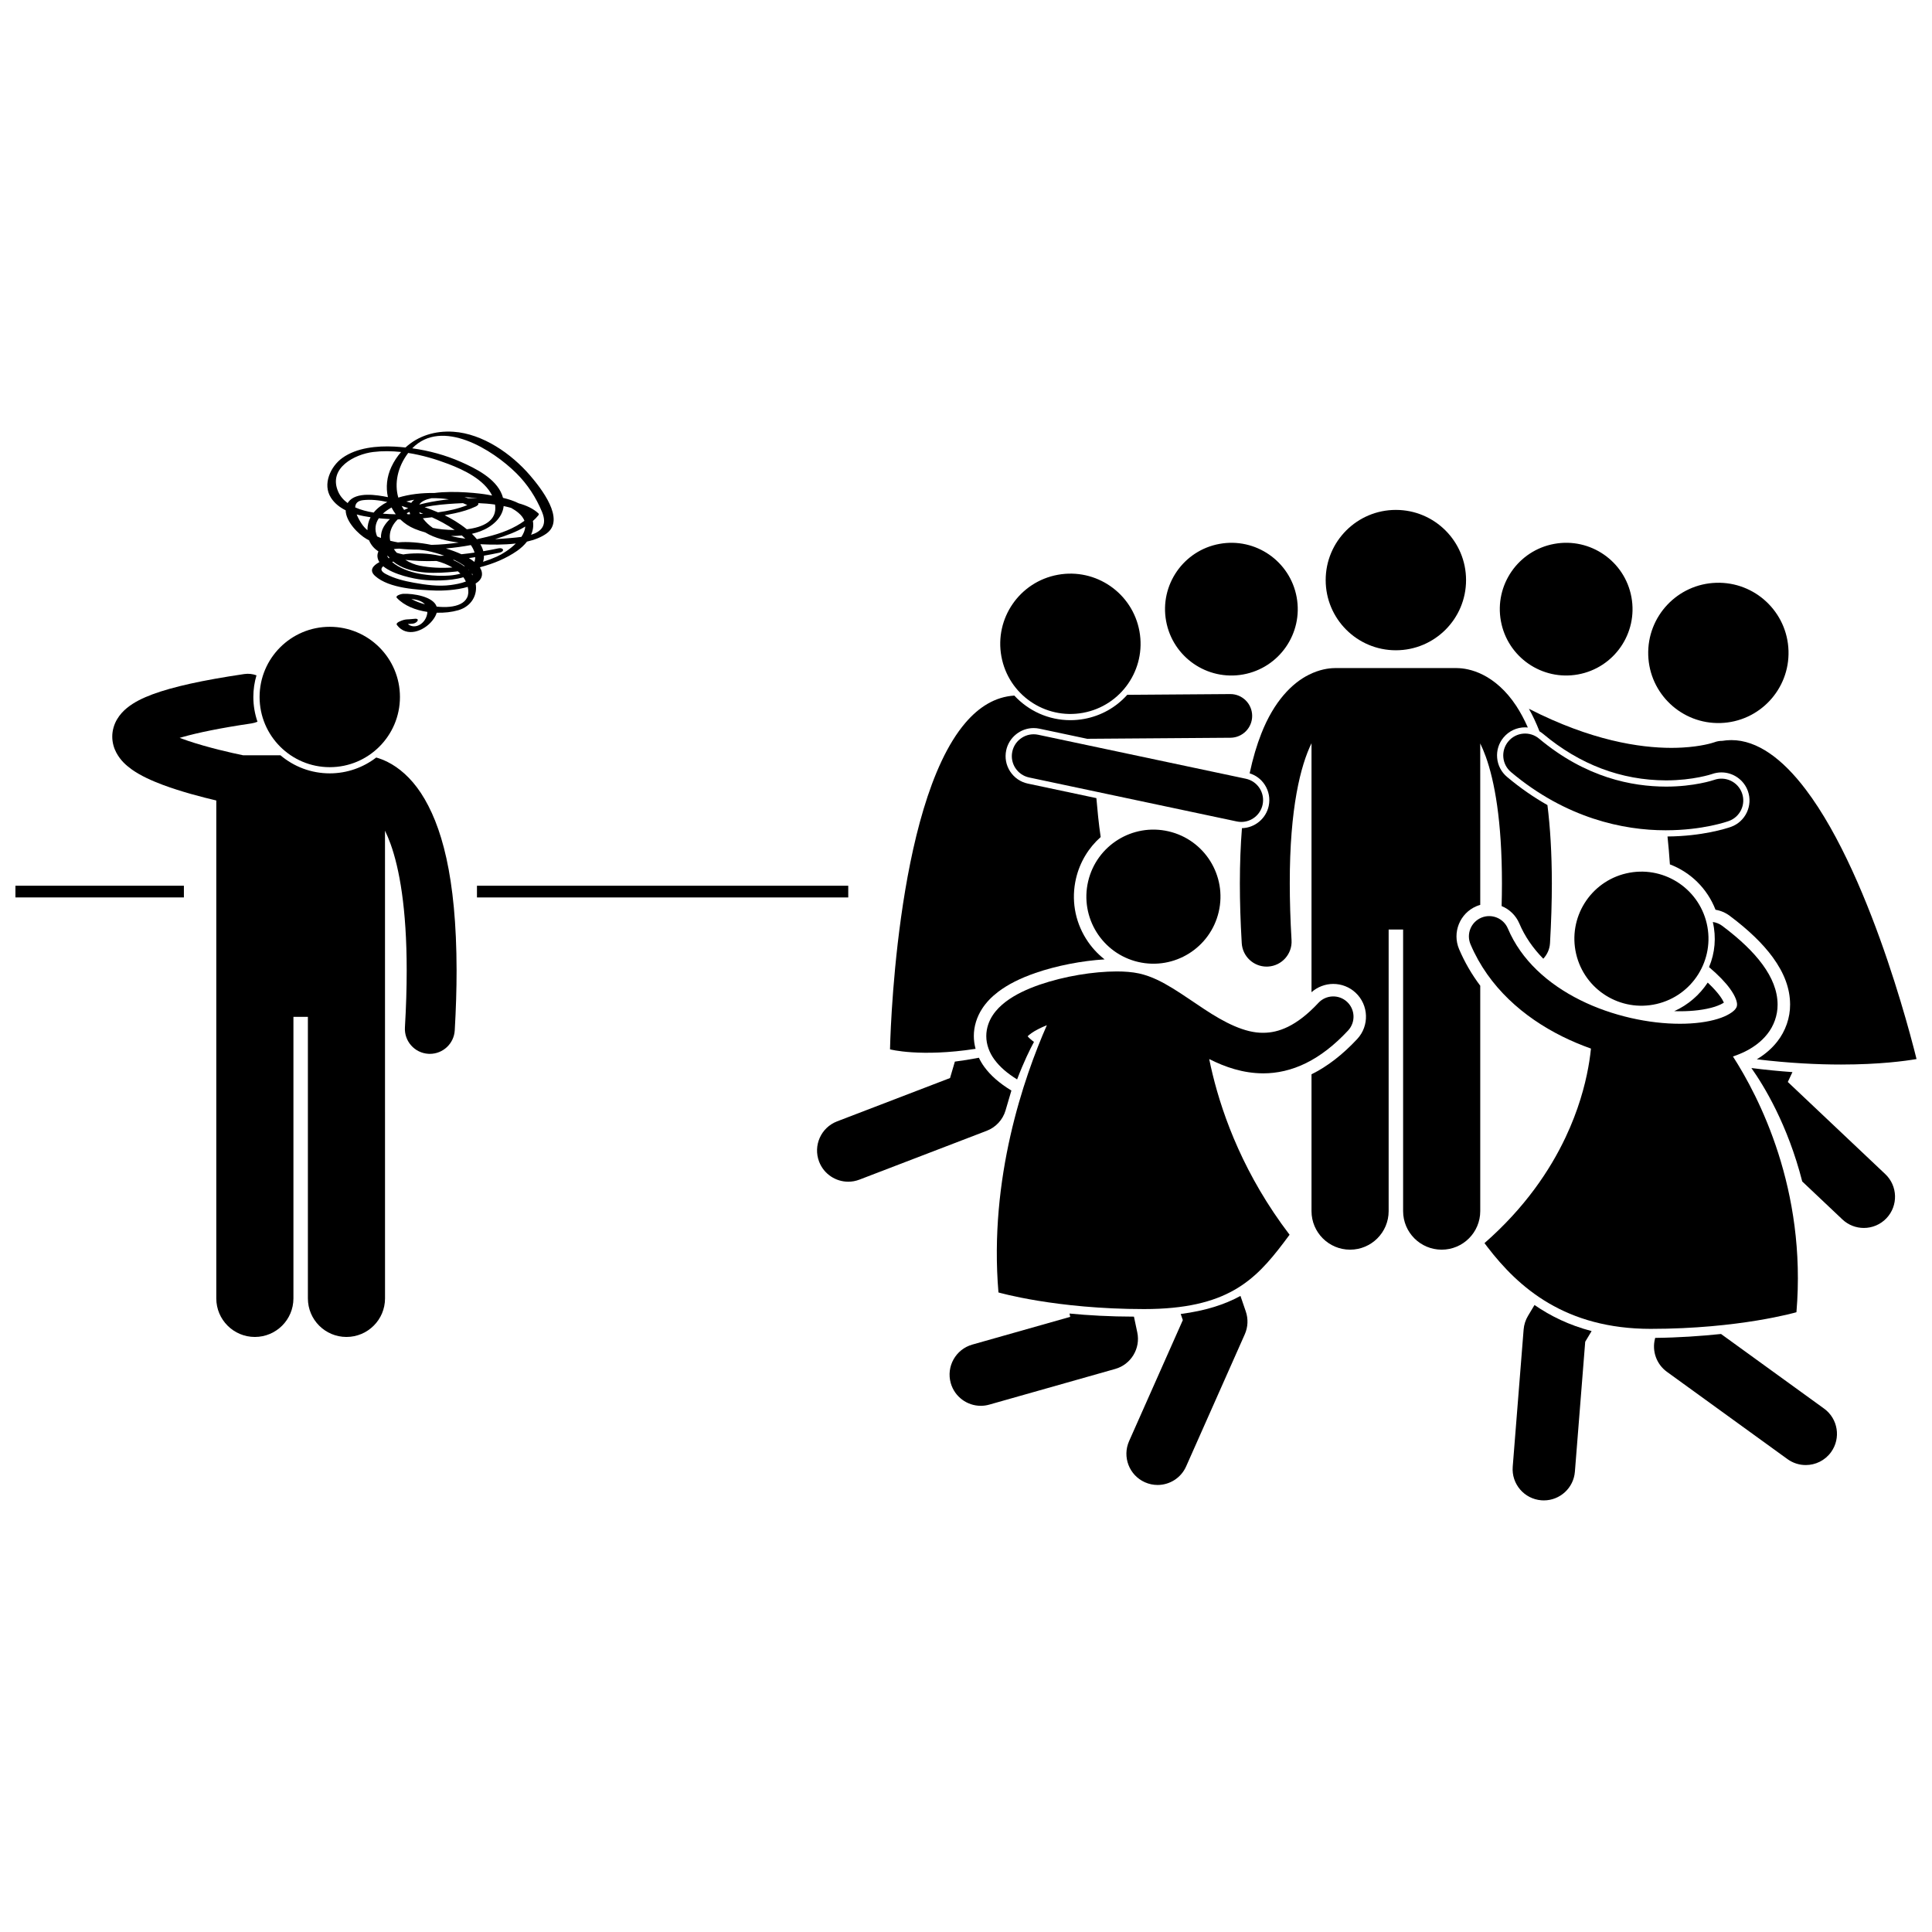
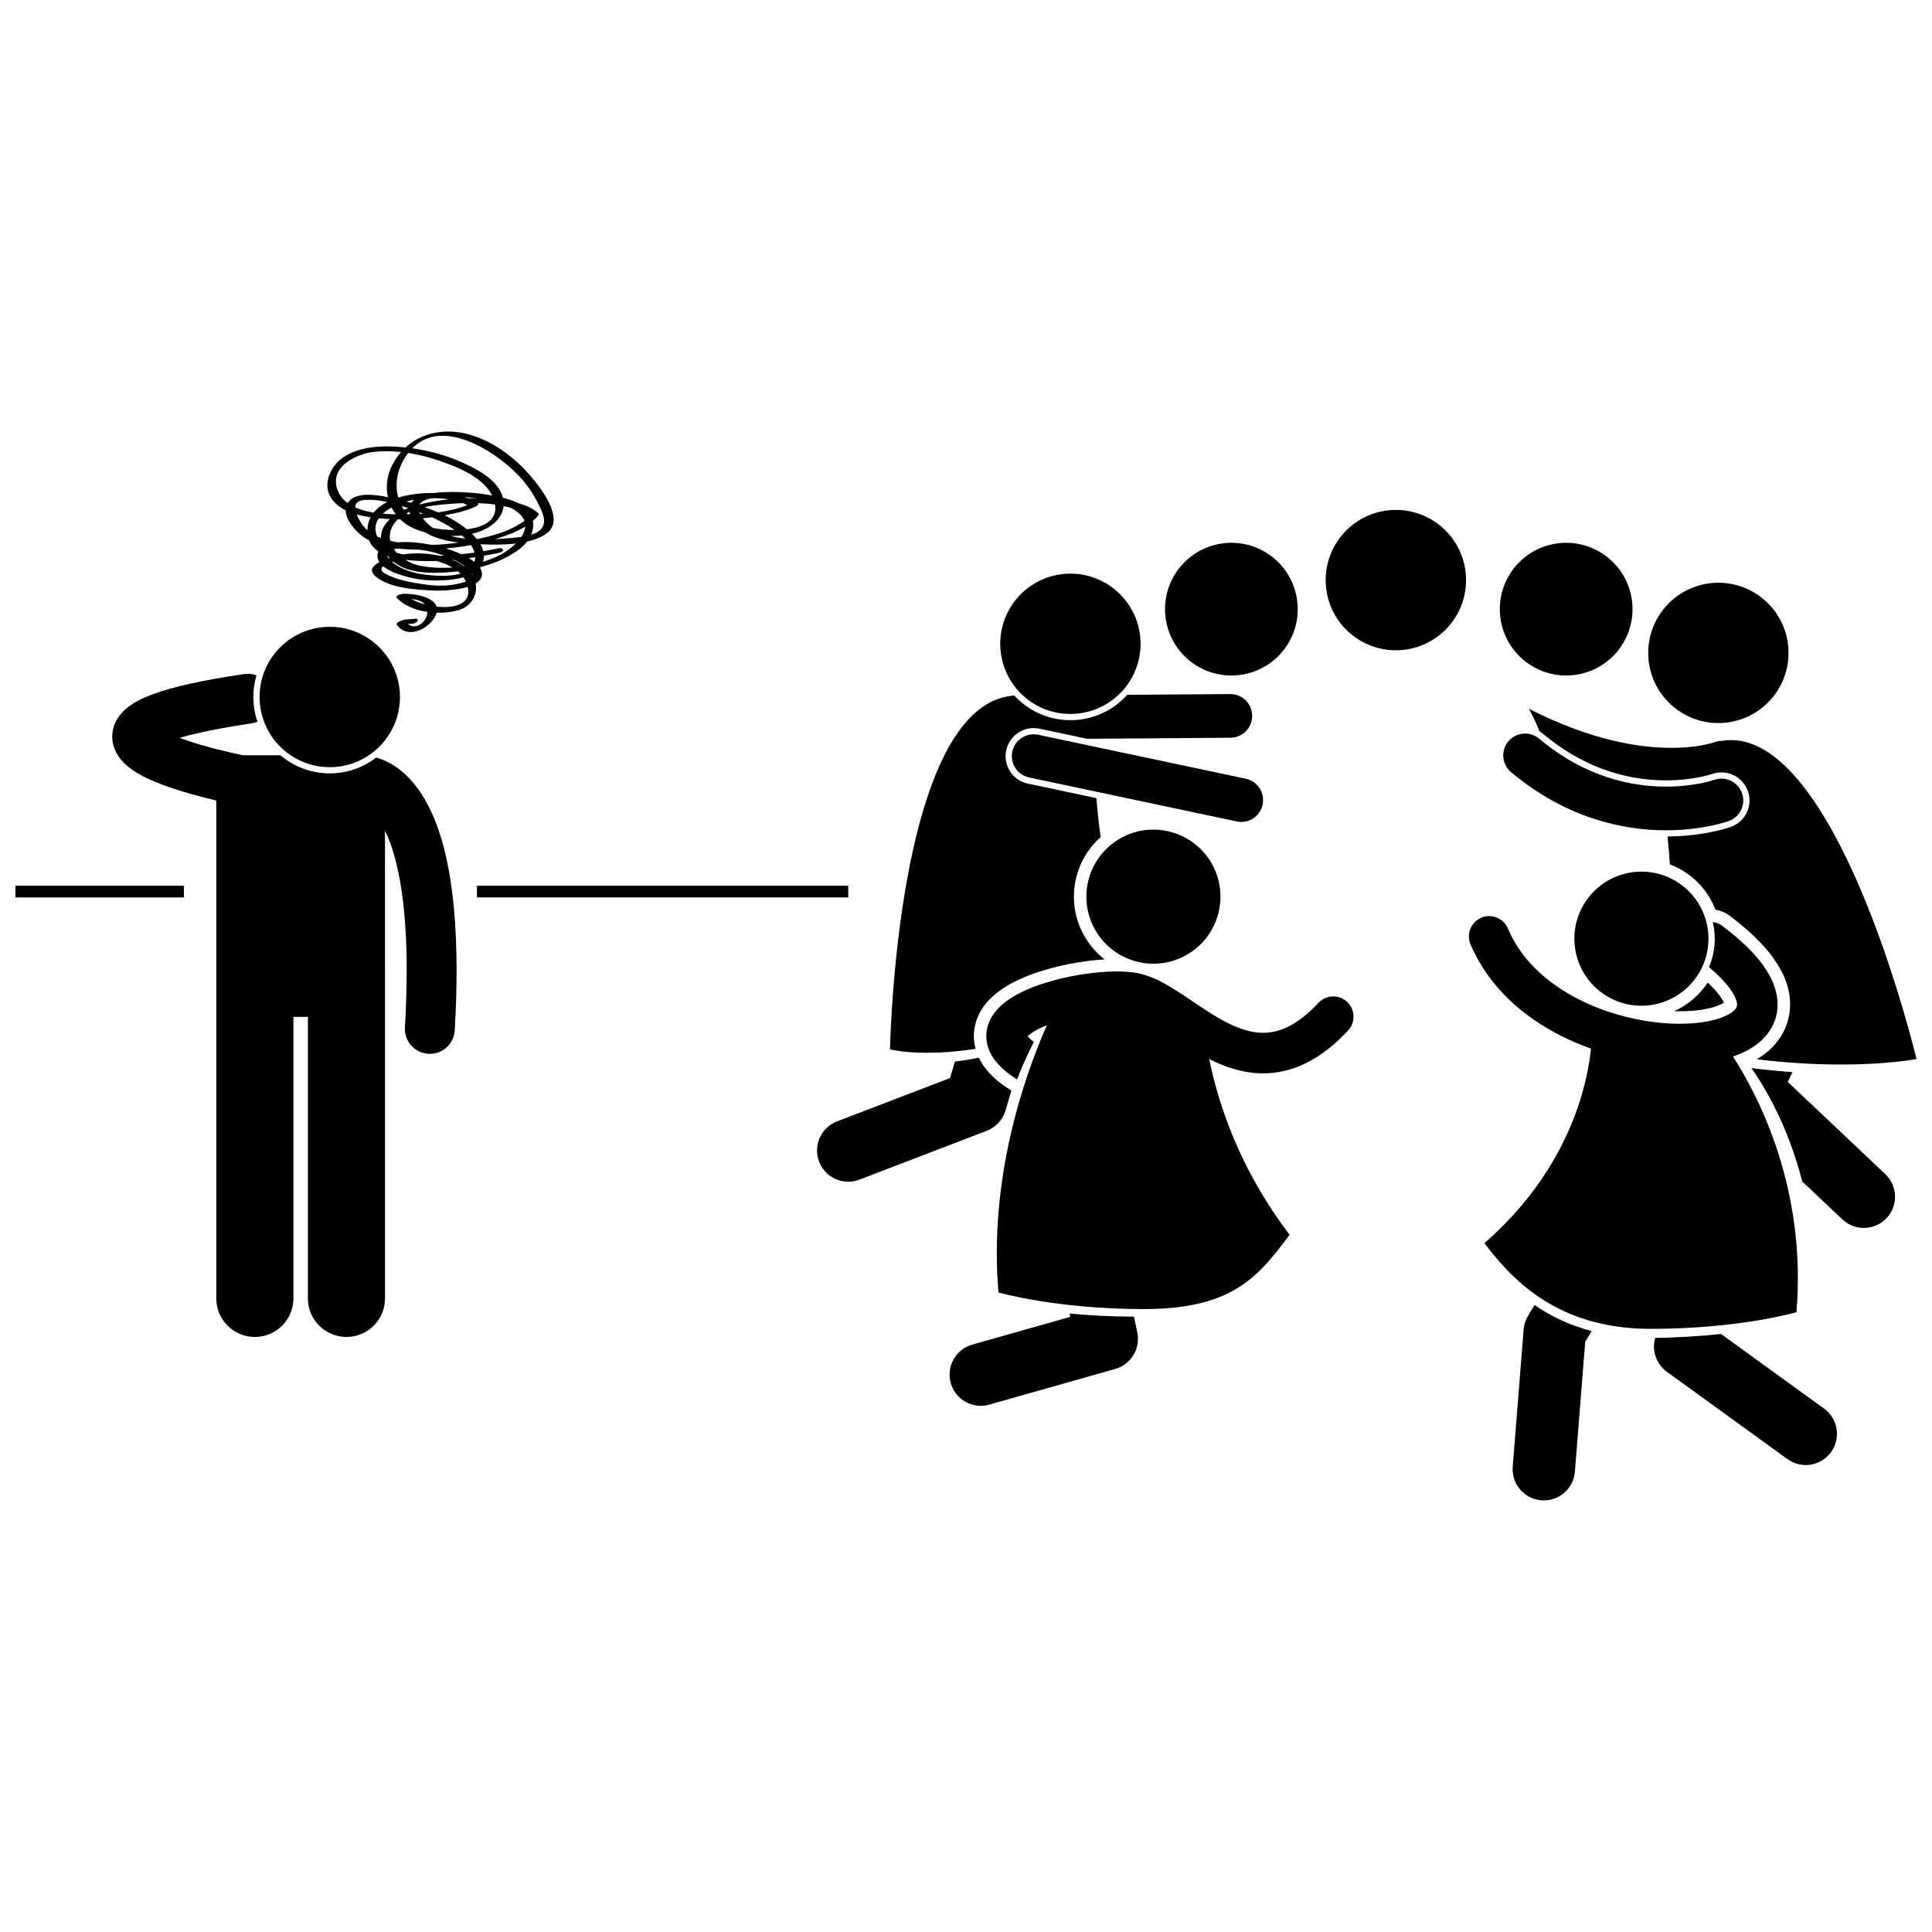
<svg xmlns="http://www.w3.org/2000/svg" width="800px" height="800px" version="1.1" viewBox="144 144 512 512">
  <defs>
    <clipPath id="b">
      <path d="m549 331h102.9v96h-102.9z" />
    </clipPath>
    <clipPath id="a">
      <path d="m148.09 378h44.906v4h-44.906z" />
    </clipPath>
  </defs>
  <path d="m621.61 457.1 10.645 10.062c1.598 1.508 3.641 2.258 5.68 2.258 2.195 0 4.383-0.867 6.008-2.586 3.137-3.32 2.992-8.551-0.328-11.688l-25.828-24.414 1.227-2.613c-3.406-0.242-7.039-0.594-10.875-1.078 3.359 4.75 9.621 15.008 13.473 30.059z" />
  <path d="m587.69 411.97c0.48 0.016 0.961 0.023 1.434 0.023h0.125c3.426 0 6.613-0.402 8.98-1.141 1.273-0.383 2.129-0.828 2.617-1.145-0.172-0.395-0.484-0.988-1.066-1.781-0.531-0.73-1.523-1.938-3.215-3.531-2.148 3.25-5.188 5.91-8.875 7.574z" />
  <path d="m599.96 335.61c10.262-0.316 18.328-8.895 18.012-19.156-0.316-10.266-8.898-18.328-19.16-18.008-10.262 0.316-18.328 8.891-18.012 19.16 0.316 10.258 8.895 18.32 19.16 18.004z" />
  <g clip-path="url(#b)">
    <path d="m552.94 338.49c9.73 8.137 20.684 12.281 32.559 12.32 7.242 0 12.137-1.66 12.188-1.676 0.812-0.289 1.656-0.438 2.508-0.438 3.121 0 5.938 1.973 7 4.91 1.395 3.859-0.609 8.133-4.469 9.523-1.238 0.434-7.609 2.481-16.82 2.547 0.234 2.32 0.473 4.785 0.633 7.394 5.488 2.082 9.906 6.402 12.09 12.023 1.367 0.227 2.66 0.773 3.789 1.625 5.012 3.762 8.73 7.352 11.379 10.969 3.082 4.227 4.582 8.316 4.598 12.508 0.027 3.492-1.223 7.098-3.434 9.871-1.43 1.816-3.215 3.356-5.394 4.656 8.586 1.031 16.082 1.391 22.32 1.391 10.27 0 17.137-0.961 19.898-1.434 0.039-0.008 0.082-0.012 0.117-0.02-0.328-1.324-0.914-3.644-1.754-6.699-1.352-4.938-3.352-11.777-5.922-19.371-5.137-15.184-12.609-33.406-21.711-45.391-6.07-8.02-12.781-13.09-19.727-13.062-0.785 0-1.582 0.07-2.387 0.199-0.711-0.004-1.434 0.121-2.137 0.395h-0.008c-0.434 0.148-3.363 1.102-8.461 1.383-0.887 0.047-1.832 0.078-2.848 0.082-8.41-0.012-21.246-1.914-37.773-10.359 1.031 1.824 1.961 3.82 2.805 5.977 0.336 0.195 0.66 0.418 0.961 0.676z" />
  </g>
  <path d="m404.81 426.68c-0.547-0.754-1.008-1.547-1.395-2.367-2.262 0.438-4.379 0.77-6.363 1.023l-1.281 4.356-29.938 11.484c-4.266 1.637-6.394 6.418-4.758 10.68 1.262 3.289 4.398 5.309 7.723 5.309 0.984 0 1.984-0.176 2.961-0.551l33.75-12.949c2.394-0.918 4.246-2.922 4.969-5.383l1.551-5.273c-3.234-1.988-5.516-3.988-7.219-6.328z" />
  <path d="m402.54 421.95c-0.305-1.125-0.469-2.269-0.465-3.398-0.008-2.481 0.777-5.066 2.211-7.254 1.059-1.629 2.449-3.09 4.234-4.453 2.617-1.973 5.75-3.559 9.887-5.004 5.68-1.949 12.309-3.231 18.324-3.594-1.938-1.508-3.613-3.359-4.949-5.508-2.973-4.777-3.906-10.43-2.633-15.914 1.027-4.402 3.367-8.184 6.543-11-0.543-3.668-0.863-7.113-1.141-10.316l-18.16-3.848c-1.945-0.41-3.609-1.555-4.695-3.219-1.086-1.668-1.453-3.652-1.043-5.598 0.723-3.418 3.781-5.898 7.273-5.898 0.52 0 1.039 0.055 1.547 0.164l12.816 2.715c-0.004-0.012-0.008-0.027-0.012-0.039l37.816-0.277c3.195-0.027 5.769-2.633 5.742-5.832-0.023-3.195-2.633-5.766-5.828-5.742l-27.277 0.199c-2.981 3.328-6.949 5.57-11.418 6.387-1.211 0.223-2.441 0.332-3.664 0.332-5.812 0-11.117-2.488-14.84-6.516-5.078 0.316-9.371 3-13.008 7.266-18.785 22.051-19.938 86.484-19.938 86.484-0.004 0 7.953 2.129 22.676-0.137z" />
  <path d="m445.96 311.27c1.848 10.102-4.848 19.785-14.949 21.633-10.102 1.848-19.789-4.844-21.633-14.945-1.848-10.102 4.844-19.789 14.949-21.633 10.102-1.848 19.785 4.844 21.633 14.945" />
  <path d="m487.63 302.27c1.746 9.555-4.582 18.715-14.137 20.461-9.555 1.746-18.715-4.582-20.461-14.137-1.746-9.551 4.582-18.711 14.137-20.457 9.555-1.75 18.715 4.582 20.461 14.133" />
  <path d="m576.35 302.27c1.746 9.551-4.582 18.711-14.137 20.457-9.555 1.746-18.715-4.582-20.461-14.137-1.746-9.551 4.582-18.711 14.137-20.457 9.555-1.746 18.715 4.582 20.461 14.137" />
-   <path d="m479.18 351.98c1.082 1.668 1.453 3.656 1.043 5.602-0.711 3.356-3.676 5.805-7.094 5.891-0.352 4.398-0.547 9.246-0.551 14.629 0 4.844 0.156 10.105 0.496 15.836 0.207 3.512 3.121 6.223 6.594 6.223 0.129 0 0.262-0.004 0.395-0.012 3.644-0.215 6.426-3.344 6.211-6.988-0.324-5.5-0.469-10.504-0.469-15.062-0.027-20.023 2.891-31.266 5.758-37.133v65.98c1.578-1.402 3.637-2.195 5.766-2.195 2.199 0 4.301 0.824 5.91 2.324 3.5 3.262 3.699 8.766 0.445 12.266-3.875 4.16-7.953 7.309-12.121 9.359v36.258c0 5.644 4.578 10.219 10.219 10.219 5.644 0 10.223-4.574 10.223-10.219v-74.617h3.832v74.617c0 5.644 4.578 10.219 10.219 10.219 5.644 0 10.223-4.574 10.223-10.219v-59.73c-2.269-3.019-4.148-6.262-5.606-9.691-1.871-4.406 0.191-9.512 4.598-11.383 0.328-0.141 0.668-0.25 1.008-0.348l-0.004-42.793c0.488 1.004 0.98 2.156 1.469 3.5 2.328 6.457 4.289 17.055 4.285 33.594 0 1.918-0.031 3.93-0.086 6.012 2.082 0.848 3.793 2.488 4.707 4.644 1.43 3.375 3.57 6.5 6.336 9.309 1.02-1.09 1.688-2.523 1.781-4.133 0.332-5.731 0.484-10.992 0.488-15.832-0.012-8.004-0.43-14.859-1.172-20.754-3.535-2.004-7.125-4.457-10.695-7.457-1.52-1.277-2.457-3.07-2.629-5.047-0.176-1.98 0.434-3.91 1.711-5.434 1.414-1.688 3.496-2.66 5.699-2.66 0.242 0 0.484 0.016 0.723 0.039-0.957-2.168-1.992-4.07-3.086-5.746-2.715-4.121-5.894-6.762-8.828-8.227-2.84-1.434-5.332-1.75-6.816-1.766-0.09-0.004-0.18-0.016-0.273-0.016h-31.934c-0.105 0-0.211 0.012-0.316 0.016-1.492 0.02-3.965 0.344-6.777 1.762-4.445 2.203-9.238 7.027-12.594 15.574-1.188 3.008-2.238 6.496-3.102 10.551 1.648 0.508 3.059 1.57 4.016 3.039z" />
  <path d="m532.52 297.73c0 10.273-8.328 18.598-18.602 18.598-10.27 0-18.598-8.324-18.598-18.598 0-10.27 8.328-18.598 18.598-18.598 10.273 0 18.602 8.328 18.602 18.598" />
  <path d="m478.75 428.45c3.68 0.008 7.562-0.836 11.348-2.711 3.801-1.871 7.504-4.719 11.16-8.645 2.019-2.172 1.898-5.57-0.273-7.594-2.172-2.019-5.574-1.898-7.594 0.273-2.957 3.176-5.648 5.148-8.035 6.324-2.402 1.172-4.504 1.598-6.606 1.605-4.84 0.055-10.207-2.68-15.668-6.305-2.727-1.785-5.445-3.719-8.238-5.441-2.801-1.703-5.664-3.25-9.012-3.984-1.848-0.391-3.793-0.527-5.898-0.531-6.199 0.02-13.816 1.246-20.441 3.519-3.312 1.16-6.367 2.547-8.969 4.512-1.297 0.992-2.5 2.141-3.477 3.637-0.969 1.477-1.676 3.394-1.672 5.457-0.008 2.266 0.848 4.438 2.102 6.16 1.508 2.07 3.508 3.742 6.066 5.332 1.793-4.719 3.457-8.074 4.469-9.938-0.855-0.625-1.41-1.16-1.68-1.496 0.438-0.445 1.426-1.203 2.816-1.898 0.68-0.359 1.453-0.703 2.281-1.035-6.106 13.875-15.383 40.625-12.828 70.82 0 0 15.164 4.406 38.574 4.406 21.918 0 29.363-7.516 37.008-17.605 0.52-0.688 1.043-1.387 1.566-2.094-11.918-15.621-17.637-31.195-20.387-42.484-0.348-1.43-0.652-2.793-0.914-4.078 4.211 2.125 8.961 3.777 14.301 3.793z" />
  <path d="m427.62 492.98-25.957 7.352c-4.394 1.246-6.945 5.816-5.703 10.207 1.035 3.637 4.348 6.012 7.949 6.016 0.746 0 1.508-0.102 2.258-0.316l33.391-9.461c4.176-1.184 6.734-5.422 5.836-9.668l-0.887-4.188c-6.352-0.008-12.086-0.34-17.074-0.82z" />
-   <path d="m457.46 493.84-14.238 32.07c-1.852 4.172 0.027 9.059 4.203 10.91 1.09 0.484 2.227 0.711 3.348 0.711 3.168 0 6.191-1.832 7.562-4.914l15.551-35.027c0.844-1.902 0.941-4.059 0.266-6.027l-1.414-4.133c-4.211 2.309-9.293 3.93-15.836 4.789z" />
  <path d="m453.7 364.32c9.555 2.223 15.5 11.777 13.273 21.332-2.227 9.559-11.777 15.5-21.336 13.277-9.555-2.227-15.496-11.777-13.273-21.336 2.227-9.555 11.777-15.5 21.336-13.273" />
  <path d="m472.95 361.82c2.676 0 5.082-1.867 5.656-4.59 0.664-3.125-1.336-6.199-4.461-6.859l-55.012-11.652c-3.129-0.66-6.199 1.336-6.863 4.461s1.336 6.199 4.461 6.859l55.012 11.652c0.41 0.09 0.812 0.129 1.207 0.129z" />
  <path d="m543.73 340.47c-2.055 2.449-1.734 6.098 0.715 8.152 14.648 12.316 29.922 15.41 40.891 15.41h0.16c9.777-0.008 16.227-2.305 16.668-2.457 3.008-1.086 4.562-4.402 3.477-7.406-1.086-3-4.391-4.555-7.391-3.481-0.242 0.09-5.316 1.781-12.754 1.773-8.969-0.027-21.199-2.32-33.617-12.707-2.445-2.055-6.098-1.734-8.148 0.715z" />
  <path d="m582.59 498.77c-0.852 3.285 0.406 6.777 3.152 8.77l31.961 23.145c1.465 1.059 3.16 1.57 4.84 1.57 2.562 0 5.086-1.188 6.699-3.418 2.68-3.699 1.852-8.863-1.844-11.543l-27.305-19.773c-5.352 0.555-11.273 0.965-17.453 1.035z" />
  <path d="m548.93 492.73c-0.648 1.078-1.051 2.344-1.152 3.598l-2.891 36.367c-0.363 4.551 3.031 8.535 7.582 8.898 0.223 0.02 0.445 0.027 0.664 0.027 4.269 0 7.887-3.281 8.23-7.609l2.734-34.438 1.695-2.824c-5.922-1.547-10.895-3.977-15.133-6.91z" />
  <path d="m581.5 496.16c23.41 0 38.574-4.406 38.574-4.406 2.754-32.578-9.973-57.145-16.824-67.773 0.996-0.344 1.969-0.719 2.891-1.156 2.379-1.148 4.551-2.676 6.227-4.809 1.684-2.109 2.734-4.918 2.711-7.801-0.012-3.703-1.512-7.211-3.957-10.566-2.465-3.371-5.969-6.727-10.699-10.281-0.766-0.574-1.629-0.91-2.512-1.027 0.004 0.008 0.004 0.016 0.008 0.027 0.941 4.039 0.574 8.18-1.008 11.926 2.551 2.156 4.367 4.086 5.531 5.688 1.594 2.176 1.906 3.613 1.891 4.231-0.023 0.504-0.082 0.691-0.43 1.18-0.504 0.699-2.082 1.836-4.699 2.625-2.594 0.809-6.086 1.293-10.016 1.289-8.059 0.012-17.918-2.027-26.422-6.277-8.543-4.258-15.617-10.574-19.172-18.977-1.16-2.731-4.312-4.008-7.047-2.848-2.731 1.16-4.004 4.312-2.844 7.047 4.84 11.391 14.113 19.34 24.273 24.398 2.5 1.242 5.059 2.312 7.644 3.234-0.098 0.988-0.238 2.109-0.43 3.348-0.086 0.543-0.184 1.109-0.289 1.691-0.898 4.93-2.644 11.344-5.988 18.434-4.176 8.852-10.836 18.742-21.508 28.078 0.258 0.344 0.516 0.691 0.781 1.035 8.27 10.793 20.629 21.691 43.312 21.691z" />
  <path d="m596.3 388.73c2.227 9.559-3.719 19.109-13.273 21.332-9.559 2.227-19.109-3.715-21.336-13.273-2.223-9.555 3.719-19.109 13.277-21.332 9.555-2.227 19.105 3.715 21.332 13.273" />
  <path d="m178.87 347.88c2.519 1.777 5.305 2.992 8.281 4.121 4.879 1.816 10.281 3.227 14.168 4.137v131.95c0 5.644 4.578 10.219 10.219 10.219 5.644 0 10.223-4.574 10.223-10.219v-74.617h3.832v74.617c0 5.644 4.578 10.219 10.219 10.219 5.644 0 10.223-4.574 10.223-10.219l-0.008-123.95c0.488 1.004 0.98 2.156 1.469 3.496 2.328 6.457 4.289 17.051 4.281 33.59 0 4.559-0.145 9.566-0.469 15.062-0.211 3.648 2.574 6.773 6.219 6.984 0.129 0.008 0.258 0.012 0.391 0.012 3.473 0 6.391-2.711 6.594-6.231 0.332-5.731 0.488-10.992 0.488-15.832-0.031-24.949-4.016-38.754-9.453-47.059-2.715-4.121-5.891-6.766-8.828-8.23-1.066-0.535-2.082-0.914-3.016-1.18-3.418 2.629-7.691 4.199-12.324 4.199-4.977 0-9.535-1.809-13.066-4.797l-9.855 0.008c-0.113-0.023-0.227-0.047-0.367-0.074-2.492-0.512-8.934-1.945-14.395-3.797-0.719-0.242-1.426-0.492-2.094-0.75 0.215-0.062 0.43-0.125 0.656-0.184 4.094-1.172 10.137-2.426 18.379-3.641 0.562-0.082 1.094-0.242 1.598-0.453-0.707-2.059-1.098-4.262-1.098-6.559 0-1.992 0.293-3.914 0.832-5.731-1.008-0.375-2.121-0.508-3.258-0.34-11.27 1.672-18.891 3.383-24.254 5.356-2.691 1.016-4.852 2.051-6.797 3.617-0.965 0.793-1.895 1.75-2.648 3.035-0.754 1.266-1.27 2.914-1.262 4.566-0.004 1.609 0.457 3.094 1.062 4.234 1.168 2.168 2.633 3.387 4.059 4.434z" />
  <path d="m249.99 328.71c0 10.27-8.328 18.598-18.598 18.598-10.273 0-18.598-8.328-18.598-18.598 0-10.273 8.324-18.602 18.598-18.602 10.27 0 18.598 8.328 18.598 18.602" />
  <path d="m270.4 378.73h98.395v3.102h-98.395z" />
  <g clip-path="url(#a)">
    <path d="m148.09 378.73h44.645v3.102h-44.645z" />
  </g>
  <path d="m235.61 279.24c0.027 3.004 3.383 6.363 5.539 7.602 0.215 0.125 0.441 0.234 0.664 0.352 0.496 1.254 1.375 2.211 2.473 2.949-0.141 0.297-0.242 0.613-0.262 0.969-0.039 0.68 0.156 1.297 0.523 1.855-1.781 0.957-2.769 2.203-1.137 3.672 3.727 3.344 11.41 3.703 16.109 3.867 1.422 0.051 5.402-0.047 8.438-0.977 1.09 4.57-3.512 5.762-8.242 5.223-0.891-2.644-6.109-3.512-8.93-3.383-0.316 0.016-2.211 0.457-1.586 1.113 1.949 2.047 4.938 3.223 8.051 3.68-0.008 0.129-0.004 0.254-0.023 0.395-0.391 2.644-3.148 4.418-5.152 2.824 0.508-0.047 1.02-0.066 1.375-0.113 1.133-0.145 2.008-1.484 0.344-1.27-1.879 0.242-2.238-0.07-3.945 0.719-0.312 0.145-0.973 0.496-0.648 0.926 2.551 3.391 7.113 1.637 9.367-1.164 0.621-0.773 0.988-1.469 1.164-2.102 2.023 0.059 4-0.168 5.676-0.648 3.598-1.035 5.195-4.117 4.641-7.094 1.168-0.707 1.871-1.668 1.648-2.973-0.07-0.414-0.246-0.824-0.504-1.223 0.035-0.043 0.07-0.094 0.105-0.141 3.473-0.91 6.836-2.297 9.723-4.301 1.008-0.699 1.914-1.535 2.637-2.465 1.953-0.449 3.738-1.121 5.148-2.129 5.207-3.715-1.527-12.137-4.328-15.406-4.918-5.742-12.555-11.059-20.309-11.578-4.898-0.328-9.387 1.109-12.711 4.172-0.977-0.102-1.953-0.188-2.93-0.238-4.574-0.234-9.98 0.258-13.816 3.016-3.106 2.231-5.316 6.973-2.996 10.551 0.953 1.48 2.328 2.543 3.894 3.32zm21.004 24.914c-1.355-0.367-2.606-0.855-3.606-1.426 1.426 0.152 2.816 0.539 3.606 1.426zm-4.438-40.117c3.68 0.578 7.312 1.645 10.664 2.926 4.113 1.574 9.488 4.125 11.582 8.363-0.398-0.074-0.781-0.145-1.129-0.211-1.84-0.348-8.797-1.172-14.172-0.469-3.25-0.051-6.637 0.32-9.566 1.219-1.062-3.691-0.254-8.043 2.621-11.828zm27.277 22.535c-1.312 0.113-2.754 0.23-4.258 0.312 1.48-0.453 2.941-0.961 4.371-1.539 1.234-0.5 2.477-1.094 3.637-1.809-0.055 0.934-0.438 1.859-1.023 2.742-0.922 0.133-1.855 0.219-2.727 0.293zm-35.055-5.231c0.355 0.035 0.703 0.07 1.043 0.098 0.629 0.055 1.258 0.09 1.891 0.125-0.641 0.605-1.207 1.281-1.648 2.051-0.543 0.941-0.758 1.953-0.734 2.965-0.344-0.129-0.68-0.27-1.012-0.426-0.762-1.863-0.457-3.469 0.461-4.812zm23.312 2.918c-2.016-1.645-4.285-2.949-5.879-3.703 0.887-0.16 1.773-0.332 2.648-0.523 1.906-0.414 3.82-0.961 5.586-1.801 0.352-0.168 0.938-0.547 0.637-0.898 1.5 0.051 3.004 0.172 4.492 0.379 0.672 4.285-3.16 6.027-7.484 6.547zm-18.277 3.477c-0.68-0.121-1.348-0.266-2.016-0.426-0.273-1.273-0.102-2.652 0.715-4.066 0.348-0.602 0.785-1.137 1.289-1.613 0.223 0.004 0.445 0.016 0.672 0.016 1.066 1.035 2.34 1.898 3.82 2.508 0.879 0.359 1.809 0.672 2.769 0.934 2.578 1.578 5.883 2.32 8.891 2.691-2.383 0.348-4.812 0.566-7.246 0.613-3.148-0.633-6.332-0.902-8.895-0.656zm17.254-10.398c0.395 0.16 0.781 0.332 1.148 0.527-2.422 0.965-5.066 1.555-7.758 1.91-1.164-0.496-2.348-0.953-3.551-1.375 2.879-0.621 5.875-0.82 8.109-0.961 0.672-0.043 1.359-0.078 2.051-0.102zm-14.156 2.312c0.035 0.199 0.094 0.41 0.16 0.625-0.219 0.004-0.434 0.008-0.652 0.012-0.086-0.094-0.168-0.188-0.254-0.281 0.246-0.125 0.492-0.242 0.746-0.355zm2.777 0.539c-0.086-0.156-0.16-0.312-0.223-0.457 0.359 0.137 0.719 0.273 1.066 0.41-0.281 0.016-0.562 0.035-0.844 0.047zm-4.211-1.066c-0.238-0.34-0.457-0.688-0.652-1.051 0.586 0.188 1.168 0.383 1.738 0.586-0.363 0.145-0.727 0.301-1.086 0.465zm12.395 6.914c0.977 0.012 1.945-0.031 2.902-0.133 0.324 0.273 0.629 0.555 0.922 0.844-1.309-0.148-2.594-0.375-3.824-0.711zm-4.773-2.129c-1.008-0.695-1.906-1.539-2.656-2.555 0.805-0.078 1.605-0.168 2.406-0.273 1.723 0.766 3.973 1.941 6.023 3.371-2.258-0.004-4.375-0.246-5.773-0.543zm9.309-7.871c-0.305-0.105-0.621-0.203-0.949-0.297 1.113 0.07 2.289 0.172 3.484 0.32-0.84-0.027-1.688-0.039-2.535-0.023zm-5.062 0.293c-2.059 0.211-4.106 0.531-6.121 0.969-0.559 0.121-1.141 0.262-1.727 0.414 0.527-0.859 1.773-1.379 3.254-1.688 1.523-0.023 3.086 0.062 4.594 0.305zm-9.984 0.934c-0.43-0.125-0.863-0.242-1.297-0.359 0.742-0.211 1.449-0.371 2.086-0.473-0.316 0.25-0.578 0.527-0.789 0.832zm-4.094 3.027c-1.07-0.016-2.231-0.062-3.43-0.164 0.664-0.617 1.457-1.164 2.305-1.633 0.32 0.629 0.699 1.23 1.125 1.797zm-0.504 9.227c0.418-0.062 0.883-0.102 1.379-0.125 1.746 0.199 3.519 0.273 5.258 0.27 1.086 0.125 1.93 0.258 2.25 0.328 1.465 0.316 2.969 0.734 4.445 1.266-0.355 0.02-0.711 0.031-1.07 0.051-3.07-0.703-6.348-0.809-9.098-0.484-0.152 0.016-0.383 0.055-0.672 0.109-0.59-0.117-1.168-0.258-1.727-0.438-0.281-0.309-0.539-0.633-0.766-0.977zm18.602 4.527c-0.879-0.652-1.863-1.199-2.926-1.652 0.098-0.008 0.195-0.02 0.297-0.027 0.992 0.48 1.938 1.031 2.816 1.648-0.062 0.008-0.125 0.023-0.188 0.031zm-11.863-1.391c1.516 0.066 3.043 0.062 4.566 0.012 1.504 0.398 2.953 0.973 4.215 1.723-2.926 0.207-5.856 0.066-8.617-0.465-1.289-0.246-2.648-0.793-3.875-1.559 1.316 0.16 2.598 0.238 3.711 0.289zm-6.887 0.176c0.273 0.227 0.551 0.441 0.84 0.629 4.367 2.832 10.754 2.527 15.68 2.016 0.191-0.02 0.387-0.051 0.578-0.074 0.238 0.199 0.469 0.406 0.68 0.621-3.539 1.031-8.613 0.469-11.156-0.039-2.152-0.426-5.07-1.391-6.941-3.055 0.105-0.031 0.211-0.066 0.32-0.098zm19.848 2.164c0.066-0.012 0.133-0.023 0.199-0.035-0.043 0.031-0.098 0.059-0.141 0.09-0.016-0.02-0.035-0.039-0.059-0.055zm1.648-2.082c-0.434-0.344-0.926-0.68-1.469-1.004 0.559-0.078 1.121-0.168 1.676-0.258 0 0.418-0.07 0.84-0.207 1.262zm-3.449-2.035c-1.25-0.57-2.644-1.086-4.113-1.527 2.211-0.191 4.422-0.492 6.613-0.902 0.453 0.648 0.789 1.316 0.98 1.992-1.156 0.168-2.32 0.312-3.481 0.438zm15.129-10.953c0.801 0.676 1.305 1.379 1.57 2.09-0.656 0.5-1.379 0.93-2.07 1.324-3.215 1.824-6.941 2.777-10.527 3.562-0.398-0.496-0.84-0.977-1.316-1.438 0.77-0.18 1.516-0.398 2.231-0.668 3.117-1.172 5.863-3.566 6.176-6.684 0.668 0.141 1.324 0.301 1.977 0.488 0.703 0.391 1.367 0.824 1.961 1.324zm-38.383-0.09c-1.715-0.27-3.402-0.699-4.894-1.367 0.027-0.977 0.555-1.746 2.055-1.918 2.055-0.238 4.254-0.004 6.457 0.477-1.465 0.742-2.703 1.676-3.617 2.809zm-3.172 2.984c-0.441-0.66-0.973-1.566-1.328-2.484 1.207 0.336 2.449 0.57 3.672 0.742-0.527 1.008-0.816 2.152-0.832 3.434-0.57-0.492-1.086-1.051-1.512-1.691zm6.734 8.484c0-0.004-0.004-0.008-0.004-0.012 0.078 0.027 0.16 0.051 0.238 0.078 0.133 0.168 0.27 0.332 0.41 0.488-0.078 0.027-0.156 0.051-0.234 0.078-0.152-0.199-0.293-0.41-0.41-0.633zm7.059 7.117c-2.519-0.453-5.078-1.086-7.359-2.277-1.473-0.766-1.449-1.473-0.73-2.078 2.703 2.25 8.215 3.332 10.293 3.566 2.477 0.281 7.207 0.426 10.953-0.652 0.254 0.355 0.469 0.73 0.652 1.129-1.277 0.508-2.949 0.785-3.992 0.926-3.266 0.438-6.598-0.039-9.816-0.613zm15.367-2.297c0.051-0.027 0.105-0.051 0.156-0.078 0.047 0.152 0.066 0.297 0.059 0.434-0.066-0.121-0.137-0.238-0.215-0.355zm6.672-4.629c-1.176 0.527-2.402 0.988-3.668 1.383 0.172-0.543 0.246-1.082 0.23-1.617 1.379-0.246 2.754-0.512 4.113-0.797 1.465-0.309 1.129-1.441-0.305-1.141-1.32 0.277-2.644 0.527-3.977 0.754-0.16-0.629-0.434-1.25-0.785-1.852 2.871 0.141 6.223 0.191 9.395-0.188-1.574 1.555-3.57 2.812-5.004 3.457zm5.152-22.086c2.961 2.941 5.195 6.387 6.793 10.227 1.508 3.629-0.262 5.273-2.891 6.09 0.504-1.145 0.711-2.379 0.477-3.656 0.535-0.469 1.031-0.977 1.477-1.535 0.105-0.133 0.141-0.344 0.004-0.473-1.41-1.309-3.25-2.129-5.219-2.672-1.27-0.648-2.738-1.109-4.176-1.457-0.07-0.273-0.156-0.551-0.266-0.828-1.672-4.328-6.965-6.961-10.91-8.703-4.07-1.797-8.449-2.977-12.879-3.598 7.883-8.09 21.312 0.375 27.59 6.606zm-37.938-5.629c2.426-0.297 4.91-0.266 7.394 0.004-1 1.141-1.871 2.445-2.566 3.93-1.25 2.656-1.5 5.465-0.926 8.035-2.965-0.598-8.418-1.512-10.5 1.305-0.066 0.09-0.105 0.184-0.16 0.273-1.113-0.809-2.019-1.828-2.566-3.137-2.606-6.211 4.461-9.812 9.324-10.41z" />
</svg>